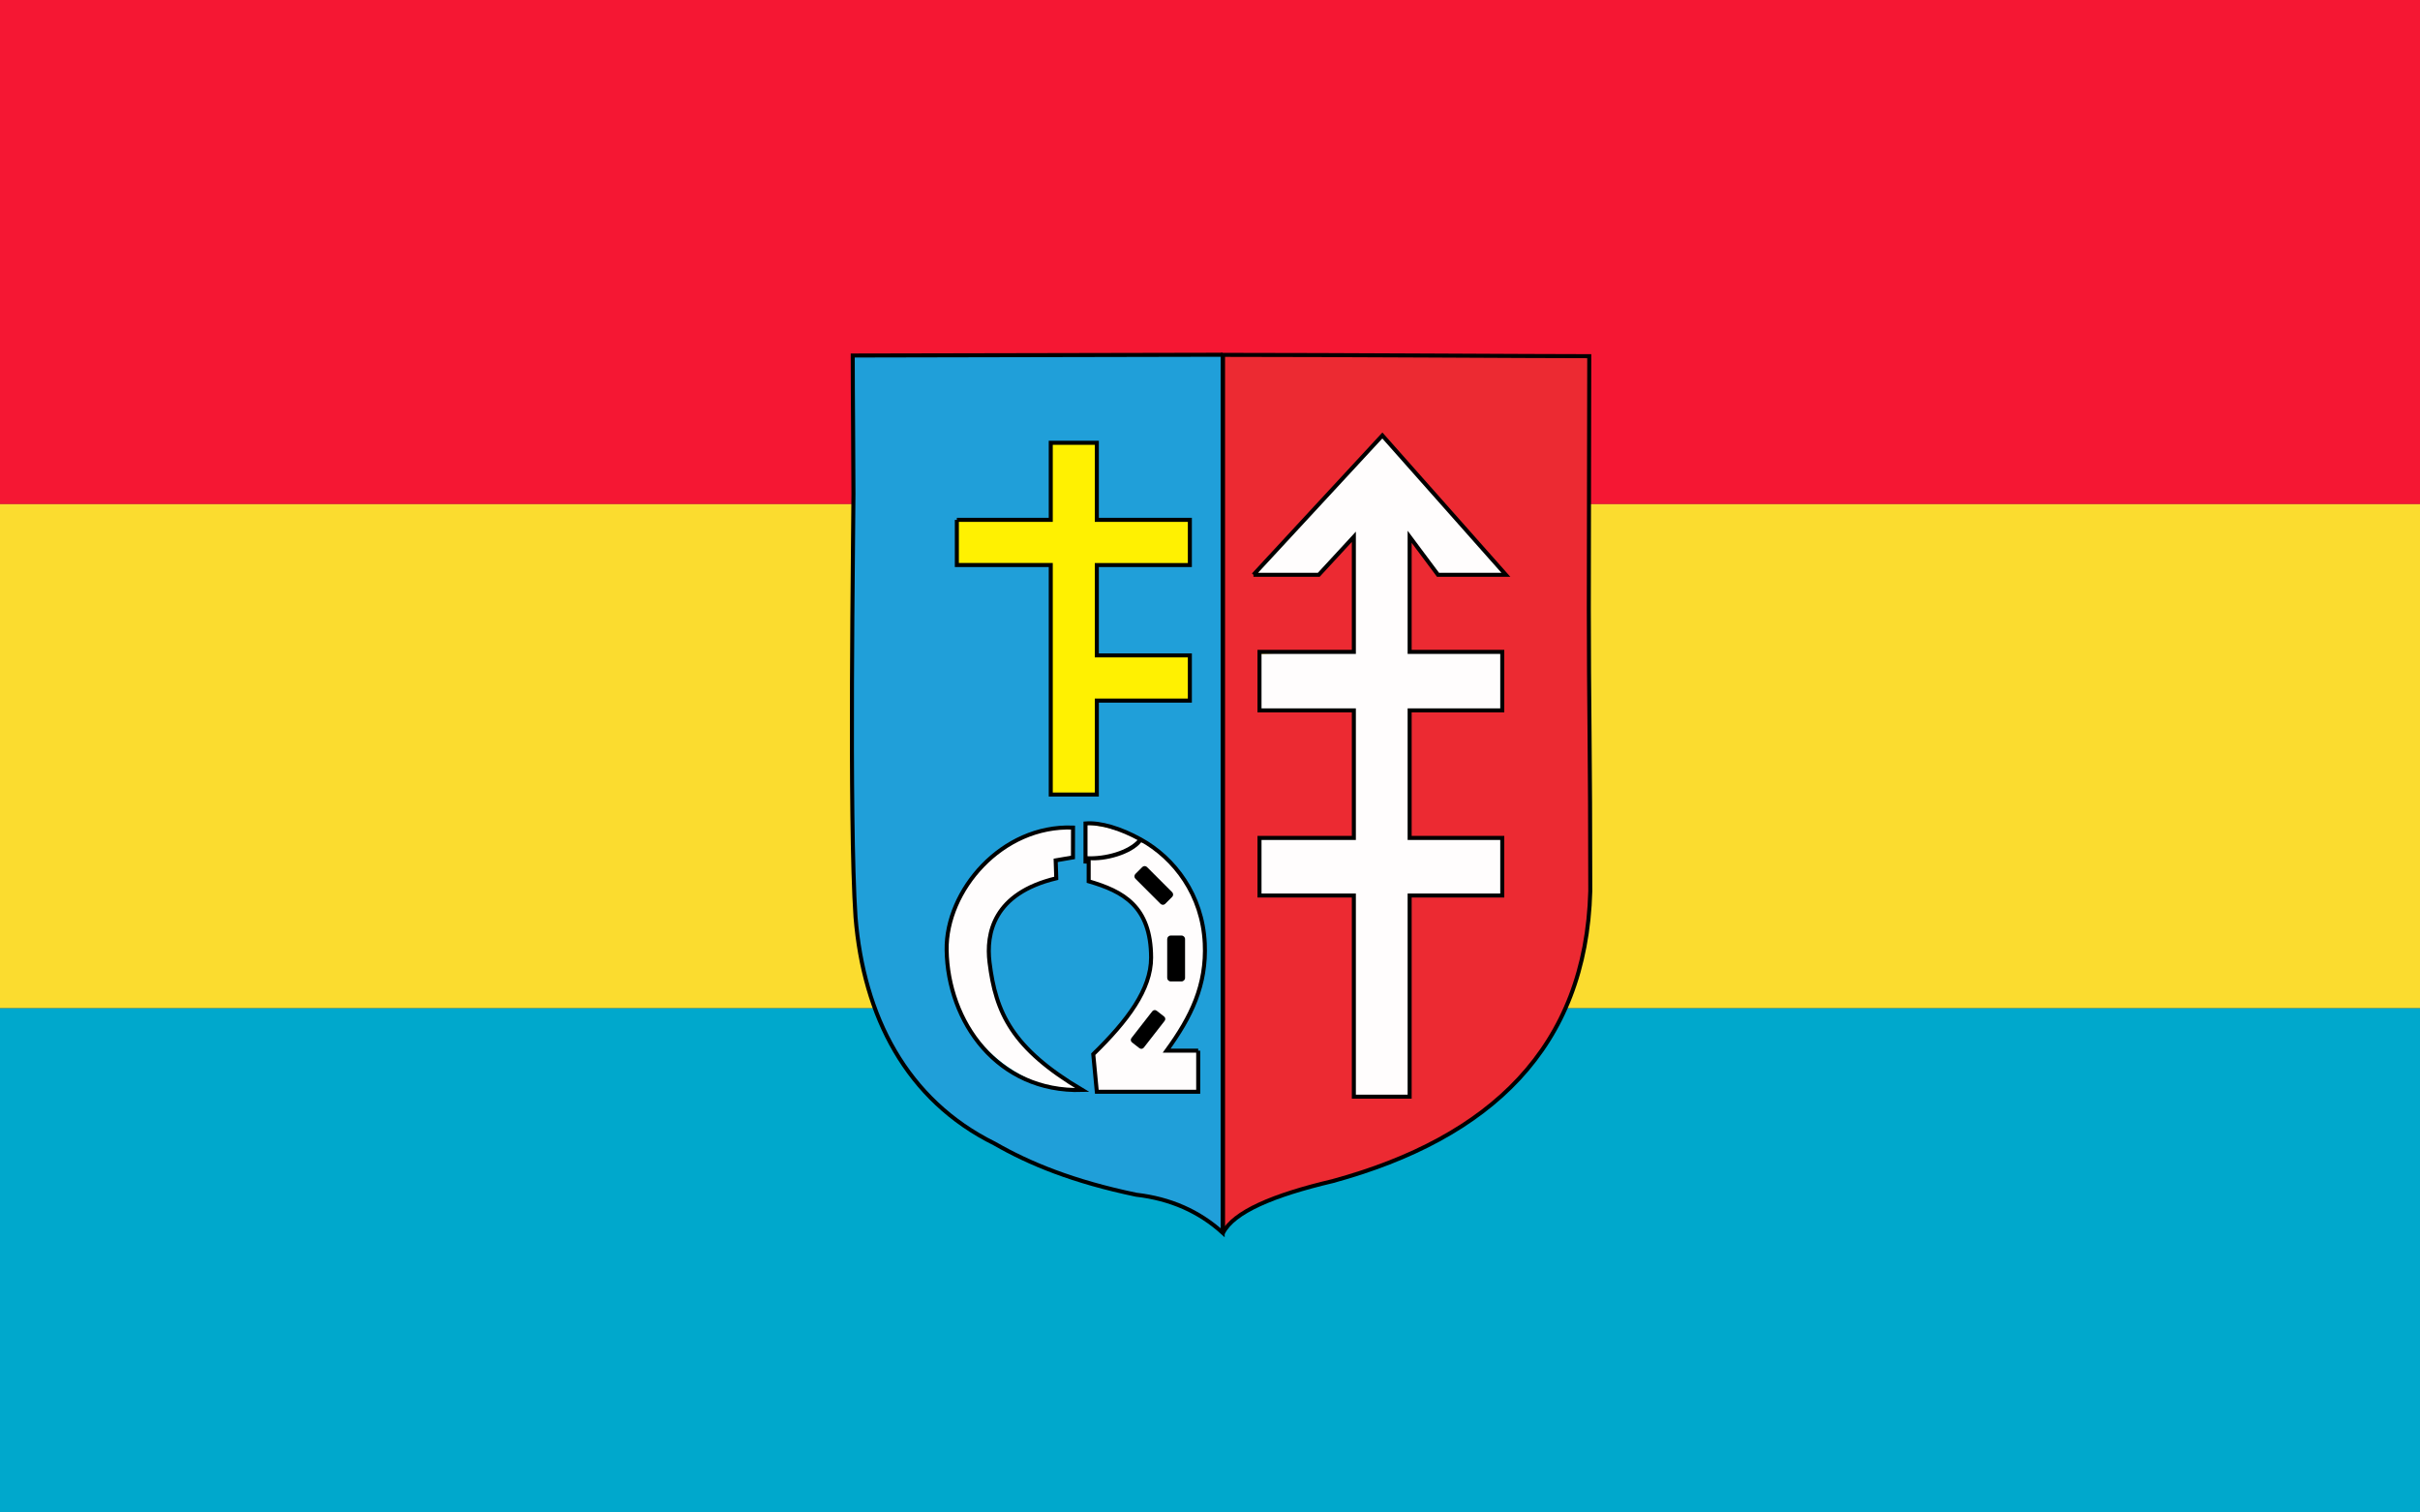
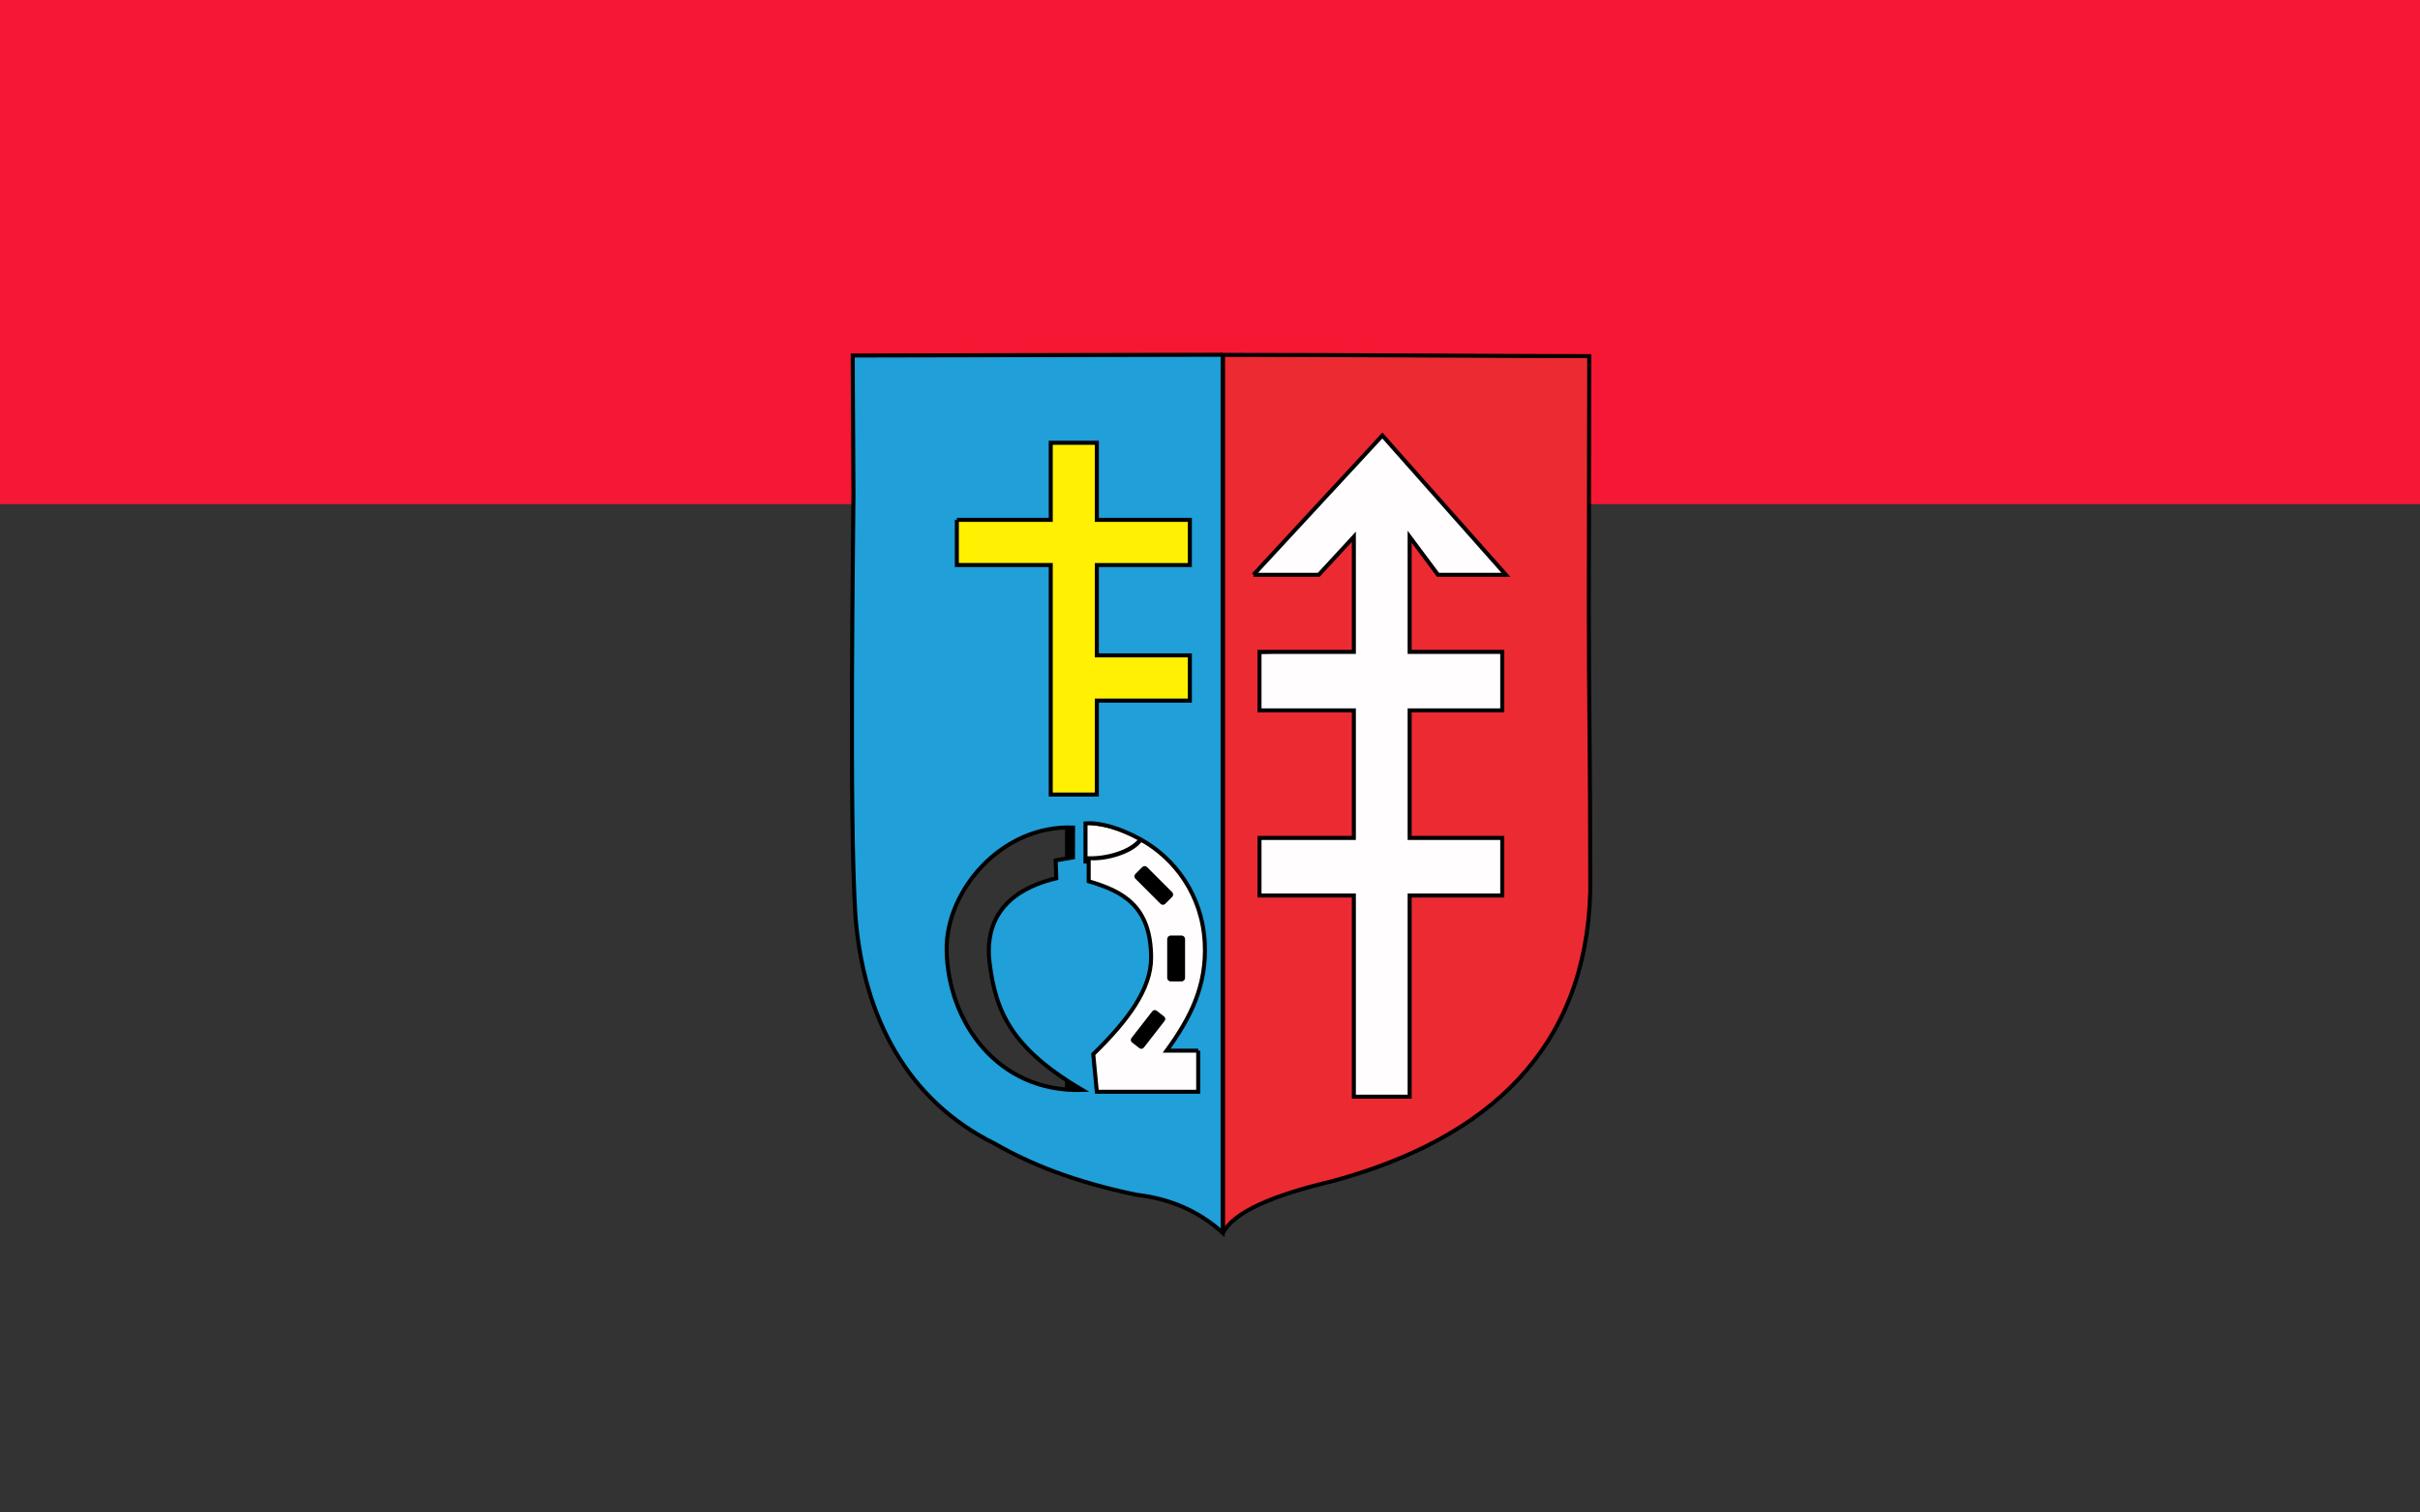
<svg xmlns="http://www.w3.org/2000/svg" version="1.0" width="600" height="375" id="svg2">
  <rect width="100%" height="100%" fill="#333333" stroke="none" />
  <defs id="defs4" />
  <g id="layer1">
    <rect width="601.374" height="125" x="0" y="1.1920929e-006" style="fill:#f51733;fill-opacity:1;fill-rule:evenodd;stroke:none;stroke-width:0.361px;stroke-linecap:butt;stroke-linejoin:miter;stroke-opacity:1" id="rect1876" />
-     <rect width="600" height="125" x="0" y="125" style="fill:#fbdc2f;fill-opacity:1;fill-rule:nonzero;stroke:none;stroke-width:0.361px;stroke-linecap:butt;stroke-linejoin:miter;stroke-opacity:1" id="rect2764" />
-     <rect width="600" height="125" x="0" y="250" style="fill:#00a8cc;fill-opacity:1;fill-rule:evenodd;stroke:none;stroke-width:0.361px;stroke-linecap:butt;stroke-linejoin:miter;stroke-opacity:1" id="rect4536" />
  </g>
  <g style="opacity:1;display:inline" id="layer6">
    <rect width="32.981" height="70.419" ry="0" x="264.053" y="205.363" style="fill:black;fill-opacity:1;fill-rule:evenodd;stroke:none;stroke-width:3.684px;stroke-linecap:butt;stroke-linejoin:miter;stroke-opacity:1" id="rect19457" />
  </g>
  <g style="opacity:1;display:inline" id="layer5">
    <g transform="translate(6,-2)" id="g22128">
      <path d="M 263.289,207.736 L 263.391,214.285 C 267.851,214.529 273.725,212.98 276.213,210.074 C 273.404,208.201 267.675,206.711 263.289,206.416" style="fill:#fffdfd;fill-rule:evenodd;stroke:none;stroke-opacity:1" id="path16796" />
-       <path d="M 256.07,219.951 C 239.356,223.868 238.224,233.125 239.233,240.597 C 240.704,251.518 245.423,261.376 263.184,272.797 C 241.365,272.4 227.426,252.44 227.769,237.333 C 228.116,221.986 242.827,207.225 260.002,207 L 260.197,214.439 L 255.655,215.717 L 255.667,219.032" style="fill:#fffdfd;fill-rule:evenodd;stroke:none;stroke-opacity:1" id="path10472" />
      <g id="g22114">
        <g id="g22121">
          <path d="M 231.225,128.336 L 252.164,127.727 L 252.367,110.149 L 266.668,109.945 L 268.293,128.945 L 290.549,129.351 L 289.127,144.358 L 267.481,144.358 L 267.684,162.554 L 290.143,162.554 L 288.924,177.764 L 267.887,177.967 L 268.293,200.644 L 250.743,200.238 L 251.961,144.561 L 229.194,144.358 L 230.616,129.148" style="opacity:1;fill:#fff101;fill-rule:evenodd;stroke:none;stroke-opacity:1;display:inline" id="path10462" />
          <path d="M 307.025,141.541 L 336.335,110.789 L 336.36,110.81 L 336.635,108.896 C 347.027,119.204 357.833,134.393 367.493,144.787 L 349.406,146.817 L 344.617,137.367 L 345.226,162.728 L 366.918,162.728 L 366.309,179.424 L 344.617,179.424 L 345.023,208.095 L 366.796,208.704 L 366.796,225.806 L 345.023,226.415 L 345.023,274.593 L 327.793,273.984 L 327.793,227.024 L 306.62,225.4 L 306.011,208.501 L 327.793,208.298 L 328.808,179.221 L 306.417,179.221 L 306.62,164.15 L 328.402,163.135 L 327.793,140.413 L 318.92,146.411 L 305.401,145.396" style="opacity:1;fill:#fffdfd;fill-rule:evenodd;stroke:none;stroke-opacity:1;display:inline" id="path10464" />
          <path d="M 297.214,307.709 C 299.831,302.499 309.653,298.318 324.404,294.84 C 363.566,284.152 387.242,261.655 388.284,222.941 C 388.284,188.645 387.922,175.823 387.922,152.984 C 387.922,134.322 388.03,101.223 388.03,90.312 C 374.601,90.312 324.878,89.984 297.214,89.984 C 297.214,162.559 297.214,235.141 297.214,307.717 L 297.214,307.709 z M 304.769,144.512 L 336.733,109.971 L 367.359,144.512 L 350.531,144.512 L 343.497,135.087 L 343.497,163.626 L 366.462,163.626 L 366.462,178.124 L 343.497,178.124 L 343.497,209.756 L 366.462,209.756 L 366.462,224.033 L 343.497,224.033 L 343.497,273.9 L 329.667,273.9 L 329.667,224.033 L 306.273,224.033 L 306.273,209.756 L 329.667,209.756 L 329.667,178.124 L 306.273,178.124 L 306.273,163.626 L 329.667,163.626 L 329.667,135.087 L 320.966,144.512 L 304.775,144.512" style="fill:#ec2a32;fill-rule:evenodd;stroke:black;stroke-opacity:1" id="path16793" />
          <g id="g22139">
            <g id="g22152">
              <path d="M 283.075,262.545 L 291.063,262.342 L 291.165,272.42 L 265.702,272.522 L 264.909,262.905 C 273.392,254.644 279.019,247.441 279,239.572 C 278.972,226.821 272.529,222.908 263.986,220.425 L 263.884,215.235 C 267.91,215.674 274.598,213.835 276.948,210.828 C 284.678,212.231 292.027,222.408 293.044,235.924 C 293.844,246.57 289.93,254.595 283.425,262.511 C 283.346,262.659 283.67,262.502 283.385,262.344 L 283.075,262.545 z M 280.782,252.595 L 282.617,254.025 C 282.954,254.286 283.015,254.776 282.751,255.113 L 277.586,261.745 C 277.326,262.082 276.836,262.142 276.499,261.879 L 274.663,260.449 C 274.326,260.188 274.266,259.698 274.529,259.361 L 279.695,252.73 C 279.955,252.395 280.445,252.333 280.782,252.595 z M 284.273,233.953 L 286.932,233.953 C 287.419,233.953 287.817,234.351 287.817,234.838 L 287.817,244.447 C 287.817,244.934 287.419,245.332 286.932,245.332 L 284.273,245.332 C 283.786,245.332 283.389,244.934 283.389,244.447 L 283.389,234.838 C 283.389,234.351 283.786,233.953 284.273,233.953 z M 275.493,218.697 L 277.222,216.967 C 277.538,216.651 278.057,216.651 278.376,216.967 L 284.623,223.215 C 284.939,223.53 284.939,224.049 284.623,224.368 L 282.893,226.098 C 282.578,226.414 282.059,226.414 281.74,226.098 L 275.493,219.85 C 275.177,219.534 275.177,219.015 275.493,218.697" style="opacity:1;fill:#fffdfd;fill-rule:evenodd;stroke:none;stroke-opacity:1;display:inline" id="path10468" />
              <path d="M 231.234,130.891 L 254.518,130.891 L 254.518,111.78 L 265.939,111.78 L 265.939,130.891 L 289.007,130.891 L 289.007,142.093 L 265.939,142.093 L 265.939,164.5 L 289.007,164.5 L 289.007,175.702 L 265.939,175.702 L 265.939,198.988 L 254.518,198.988 L 254.518,142.09 L 231.234,142.09 L 231.234,130.888 L 231.234,130.891 z M 297.136,89.949 L 297.136,307.632 C 291.289,302.327 284.141,299.187 275.696,298.213 C 260.099,294.964 249.271,290.525 240.607,285.541 C 218.711,274.719 208.099,253.896 206.113,229.388 C 204.455,204.967 205.599,133.889 205.599,124.477 C 205.599,115.76 205.42,100.185 205.42,90.144 C 224.026,90.144 278.141,89.955 297.136,89.955 L 297.136,89.949 z M 255.887,219.758 C 240.27,223.504 238.464,233.453 239.34,240.609 C 240.87,253.08 244.902,261.923 262.312,272.247 C 241.216,272.868 228.975,255.239 228.704,237.537 C 228.481,222.854 242.323,206.502 260.041,207.182 L 260.026,214.582 L 255.739,215.319 L 255.887,219.753 L 255.887,219.758 z M 291.076,262.489 L 291.076,272.691 L 265.941,272.691 L 265.056,263.376 C 273.539,255.115 279.416,247.296 279.397,239.427 C 279.368,226.676 272.463,222.986 263.92,220.503 L 263.92,215.617 L 263.135,215.606 L 263.135,206.163 C 266.828,205.868 271.815,207.363 276.815,210.128 C 285.216,214.769 292.134,223.889 292.703,235.881 C 293.193,246.235 289.349,254.109 283.256,262.492 L 291.076,262.492" style="fill:#209fd9;fill-rule:evenodd;stroke:black;stroke-opacity:1" id="path16799" />
            </g>
          </g>
        </g>
      </g>
    </g>
  </g>
</svg>